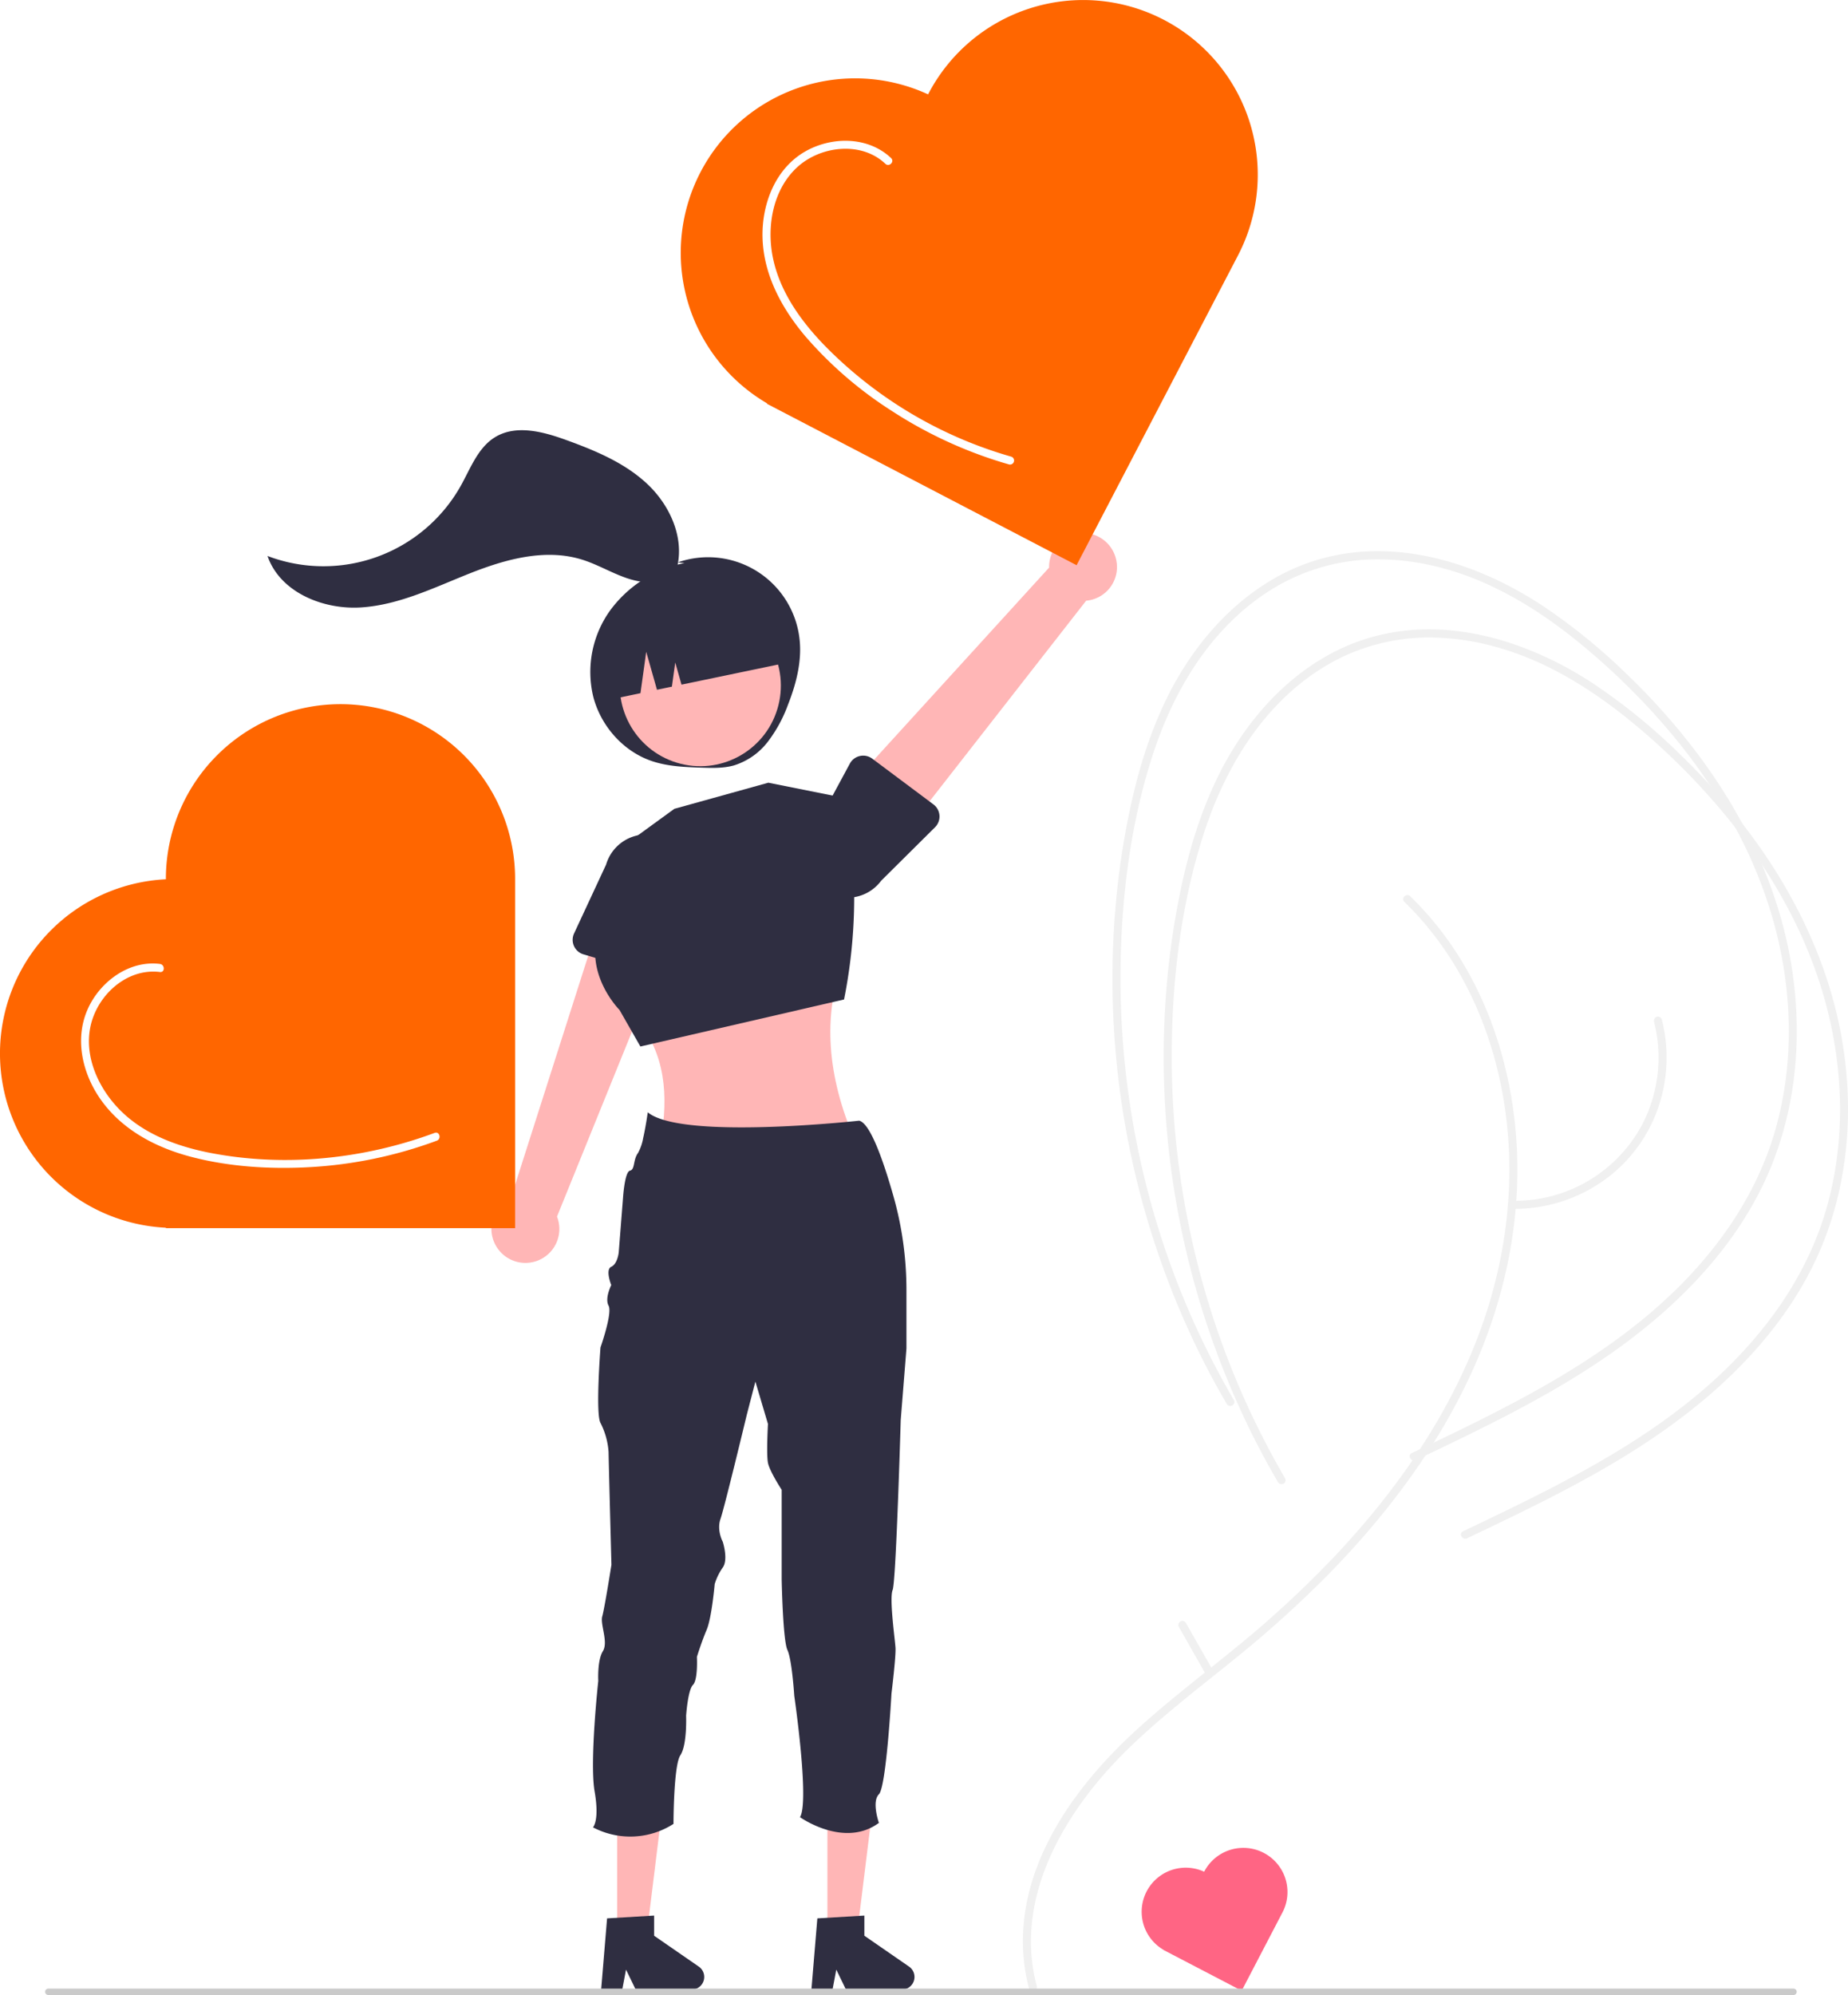
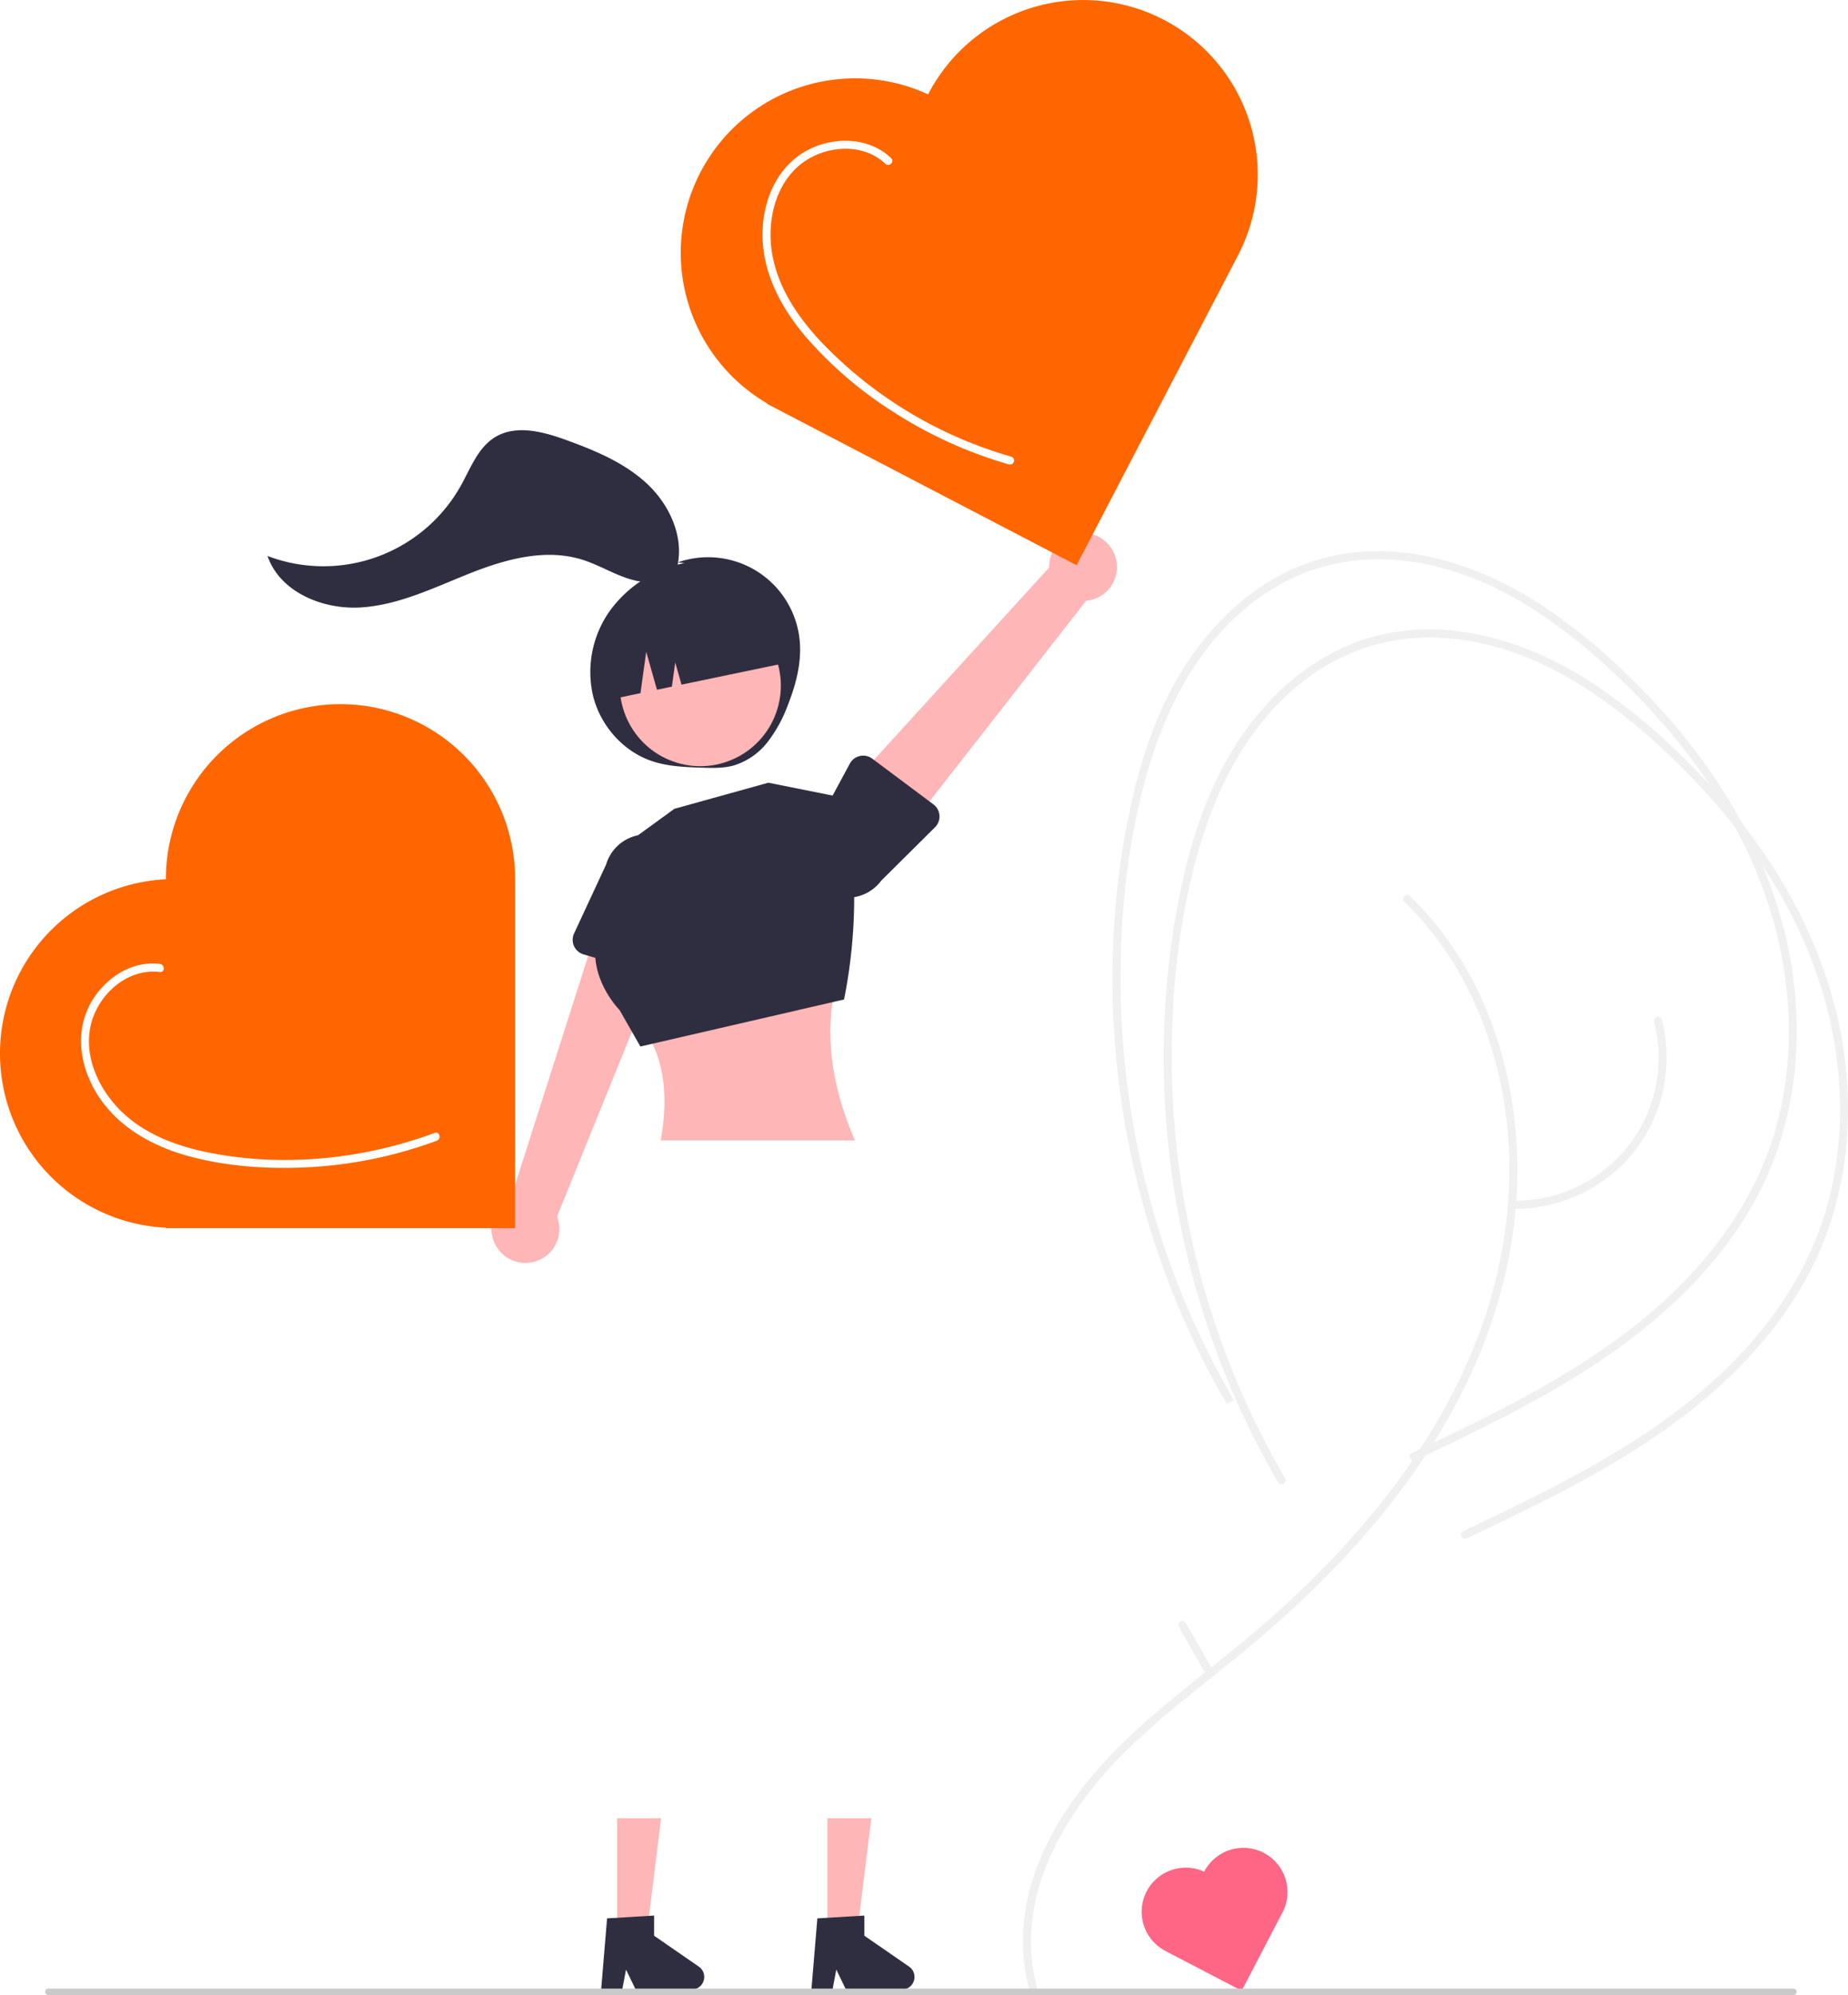
<svg xmlns="http://www.w3.org/2000/svg" data-name="Layer 1" width="685.515" height="739.815" viewBox="0 0 685.515 739.815">
  <defs>
    <pattern id="e316dee7-4006-4b05-87d0-6679d9899947-227" data-name="New Pattern Swatch 2" width="40.062" height="88.607" patternTransform="translate(-33.635 45.497)" patternUnits="userSpaceOnUse" viewBox="0 0 40.062 88.607">
      <rect width="40.062" height="88.607" fill="none" />
      <path d="M8.421,12.839l-.351,9.45c-.018.483.732.482.75,0l.351-9.45c.018-.483-.732-.482-.75,0Z" fill="#e4e4e4" />
      <path d="M14.472,14.729l-.355,10.583c-.016.483.734.482.75,0l.355-10.583c.016-.483-.734-.482-.75,0Z" fill="#e4e4e4" />
      <path d="M22.493,9.062V19.267a.375.375,0,0,0,.75,0V9.062a.375.375,0,0,0-.75,0Z" fill="#e4e4e4" />
      <path d="M21.36,32.496l-.756,6.047c-.06.478.691.473.75,0l.756-6.047c.06-.478-.691-.473-.75,0Z" fill="#e4e4e4" />
      <path d="M12.339,31.745,11.212,41.951c-.053.479.697.475.75,0l1.127-10.205c.053-.479-.698-.475-.75,0Z" fill="#e4e4e4" />
      <path d="M6.241,32.873v8.315a.375.375,0,0,0,.75,0v-8.315a.375.375,0,0,0-.75,0Z" fill="#e4e4e4" />
      <path d="M25.517,14.354v9.449a.375.375,0,0,0,.75,0V14.354a.375.375,0,0,0-.75,0Z" fill="#e4e4e4" />
      <path d="M25.517,34.385v8.693a.375.375,0,0,0,.75,0V34.385a.375.375,0,0,0-.75,0Z" fill="#e4e4e4" />
      <path d="M17.265,24.462l.269,8.504c.015.481.765.484.75,0l-.269-8.504c-.015-.481-.765-.484-.75,0Z" fill="#e4e4e4" />
      <path d="M17.769,46.007l.283,4.252c.032.479.782.483.75,0l-.283-4.252c-.032-.479-.782-.483-.75,0Z" fill="#e4e4e4" />
      <path d="M12.87,50.82l-.549,7.088c-.037.481.713.479.75,0l.549-7.088c.037-.481-.713-.479-.75,0Z" fill="#e4e4e4" />
      <path d="M9.047,27.955l.838,4.254c.093.473.816.273.723-.199l-.838-4.254c-.093-.473-.816-.273-.723.199Z" fill="#e4e4e4" />
      <path d="M8.131,46.858,7.848,52.81c-.023.482.727.481.75,0l.283-5.953c.023-.482-.727-.481-.75,0Z" fill="#e4e4e4" />
      <path d="M3.051,36.934,4.468,51.108c.048.476.798.481.75,0L3.801,36.934c-.048-.476-.798-.481-.75,0Z" fill="#e4e4e4" />
      <path d="M20.654,32.684l.283,16.157a.375.375,0,0,0,.75,0l-.283-16.157a.375.375,0,0,0-.75,0Z" fill="#e4e4e4" />
      <path d="M29.236,29.573l-.85,17.291c-.024.482.726.481.75,0l.85-17.291c.024-.482-.726-.481-.75,0Z" fill="#e4e4e4" />
      <path d="M23.442,11.142l-1.701,15.874c-.051.479.699.476.75,0l1.701-15.874c.051-.479-.699-.476-.75,0Z" fill="#e4e4e4" />
      <path d="M17.638.361,16.519,16.519c-.033.482.717.48.75,0L18.388.361c.033-.482-.717-.48-.75,0Z" fill="#e4e4e4" />
      <path d="M14.11,2.924,11.086,28.163c-.057.478.693.474.75,0L14.86,2.924c.057-.478-.693-.474-.75,0Z" fill="#e4e4e4" />
      <path d="M6.765,2.068l.922,24.092c.018.481.769.483.75,0l-.922-24.092c-.018-.481-.768-.483-.75,0Z" fill="#e4e4e4" />
      <path d="M11.894,1.864l7.922,22.966c.156.454.881.259.723-.199L12.617,1.665c-.156-.454-.881-.259-.723.199Z" fill="#e4e4e4" />
      <path d="M36.712,3.203,36.429,17.093a.375.375,0,0,0,.75,0l.283-13.89a.375.375,0,0,0-.75,0Z" fill="#e4e4e4" />
      <path d="M26.648,26.728l.865,19.842c.021.481.771.483.75,0l-.865-19.842c-.021-.481-.771-.483-.75,0Z" fill="#e4e4e4" />
      <path d="M26.556,55.362l-.567,9.071c-.03.482.72.48.75,0l.567-9.071c.03-.482-.72-.48-.75,0Z" fill="#e4e4e4" />
      <path d="M18.336,60.464V67.267a.375.375,0,0,0,.75,0V60.464a.375.375,0,0,0-.75,0Z" fill="#e4e4e4" />
      <path d="M10.904,37.519,9.53,57.081c-.034.482.716.48.75,0L11.654,37.519c.034-.482-.716-.48-.75,0Z" fill="#e4e4e4" />
      <path d="M1.853,38.073l2.026,32.596c.03.479.78.483.75,0L2.603,38.073c-.03-.479-.78-.483-.75,0Z" fill="#e4e4e4" />
      <path d="M.009,39.287l7.102,34.863c.096.473.819.273.723-.199L.732,39.087c-.096-.473-.819-.273-.723.199Z" fill="#e4e4e4" />
      <path d="M12.864,67.303l2.176,6.268c.157.453.882.258.723-.199L13.587,67.104c-.157-.453-.882-.258-.723.199Z" fill="#e4e4e4" />
      <path d="M27.974,43.74v22.394a.375.375,0,0,0,.75,0V43.74a.375.375,0,0,0-.75,0Z" fill="#e4e4e4" />
      <path d="M32.765,29.956l3.124,20.409c.073.476.796.274.723-.199L33.488,29.756c-.073-.476-.796-.274-.723.199Z" fill="#e4e4e4" />
      <path d="M31.942,11.992V25.598a.375.375,0,0,0,.75,0V11.992a.375.375,0,0,0-.75,0Z" fill="#e4e4e4" />
      <path d="M17.259,52.24l1.163,19.841c.028.48.778.483.75,0l-1.163-19.841c-.028-.48-.778-.483-.75,0Z" fill="#e4e4e4" />
      <path d="M9.65,55.518l5.311,18.164a.375.375,0,0,0,.723-.199L10.374,55.319a.375.375,0,0,0-.723.199Z" fill="#e4e4e4" />
      <path d="M26.556,57.629v24.378a.375.375,0,0,0,.75,0V57.629a.375.375,0,0,0-.75,0Z" fill="#e4e4e4" />
      <path d="M33.878,60.468,35.571,80.878c.04.478.79.482.75,0L34.628,60.468c-.04-.478-.79-.482-.75,0Z" fill="#e4e4e4" />
      <path d="M22.351,74.64l-.85,13.606c-.03.482.72.48.75,0l.85-13.606c.03-.482-.72-.48-.75,0Z" fill="#e4e4e4" />
      <path d="M14.215,59.907,12.513,82.017c-.037.481.713.479.75,0L14.965,59.907c.037-.481-.713-.479-.75,0Z" fill="#e4e4e4" />
      <path d="M5.854,56.883l4.529,22.678c.094.473.818.273.723-.199L6.577,56.684c-.094-.473-.818-.273-.723.199Z" fill="#e4e4e4" />
      <path d="M24.57,42.142l6.796,26.647a.375.375,0,0,0,.723-.199L25.293,41.943a.375.375,0,0,0-.723.199Z" fill="#e4e4e4" />
      <path d="M39.312,25.314V40.622a.375.375,0,0,0,.75,0V25.314a.375.375,0,0,0-.75,0Z" fill="#e4e4e4" />
      <path d="M32.205,12.556,29.657,34.667c-.055.479.695.475.75,0l2.547-22.111c.055-.479-.695-.475-.75,0Z" fill="#e4e4e4" />
    </pattern>
  </defs>
  <path d="M553.872,317.457a34.124,34.124,0,0,0-45.197-28.821l2.474.252a45.211,45.211,0,0,0-27.631,17.652,39.146,39.146,0,0,0-6.203,31.925c2.804,10.834,11.08,20.233,21.674,23.839,5.891,2.005,12.214,2.25,18.434,2.462,4.037.137,8.148.26,12.041-.822a25.293,25.293,0,0,0,12.595-8.78,51.676,51.676,0,0,0,7.45-13.642C552.524,333.864,554.691,325.647,553.872,317.457Z" transform="translate(-257.242 -80.093)" fill="#2f2e41" />
  <path d="M641.831,816.594c-8.795-33.08,10.737-65.324,33.56-87.645,12.164-11.896,25.71-22.237,38.919-32.918a415.653,415.653,0,0,0,36.151-32.557c22.022-22.54,41.231-48.299,53.953-77.254,12.097-27.535,17.815-57.529,14.983-87.573-2.686-28.494-12.9-56.523-31.687-78.384q-3.512-4.086-7.388-7.833c-1.386-1.346-3.51.773-2.121,2.121,20.98,20.372,33.191,47.979,37.324,76.699,4.262,29.619-.129,59.814-11.205,87.506-11.799,29.499-30.56,55.821-52.318,78.791a385.924,385.924,0,0,1-34.903,32.359c-13.124,10.811-26.761,21.025-39.258,32.578-23.032,21.293-43.732,50.582-40.888,83.551a66.356,66.356,0,0,0,1.986,11.355,1.501,1.501,0,0,0,2.893-.798Z" transform="translate(-257.242 -80.093)" fill="#f0f0f0" />
  <path d="M733.94,628.269a306.697,306.697,0,0,1-31.516-75.871,312.816,312.816,0,0,1-10.528-81.491c.101-27.507,3.441-55.703,11.968-81.935,8.093-24.896,22.594-48.638,45.616-62.223a74.516,74.516,0,0,1,38.754-10.234c14.375.136,28.552,3.92,41.505,10.047,12.685,6.001,24.285,14.087,35.001,23.102A257.321,257.321,0,0,1,893.255,377.665c17.366,19.97,31.554,43.093,39.478,68.446,8.259,26.422,9.706,55.323,2.042,82.065-7.362,25.685-23.489,47.577-43.288,65.163-21.396,19.004-46.742,32.816-72.299,45.35-6.397,3.137-12.828,6.203-19.26,9.268-1.742.83-.222,3.418,1.514,2.59,26.949-12.844,54.165-25.8,78.188-43.732,21.197-15.823,40.091-35.685,51.331-59.88,11.887-25.586,14.323-54.677,9.396-82.282-4.815-26.979-16.894-52.229-33.061-74.219a242.877,242.877,0,0,0-26.691-30.462,220.722,220.722,0,0,0-32.55-26.529c-23.918-15.634-53.83-25.075-82.176-17.022C740.68,323.581,721.285,343.772,709.744,366.655c-6.459,12.808-10.813,26.581-13.91,40.558a295.572,295.572,0,0,0-6.08,41.81A314.791,314.791,0,0,0,721.607,611.765q4.563,9.173,9.743,18.019a1.501,1.501,0,0,0,2.59-1.514Z" transform="translate(-257.242 -80.093)" fill="#f0f0f0" />
-   <path d="M714.94,599.269a306.697,306.697,0,0,1-31.516-75.871,312.816,312.816,0,0,1-10.528-81.491c.101-27.507,3.441-55.703,11.968-81.935,8.093-24.896,22.594-48.638,45.616-62.223a74.516,74.516,0,0,1,38.754-10.234c14.375.136,28.552,3.92,41.505,10.047,12.685,6.001,24.285,14.087,35.001,23.102A257.321,257.321,0,0,1,874.255,348.665c17.366,19.97,31.554,43.093,39.478,68.446,8.259,26.422,9.706,55.323,2.042,82.065-7.362,25.685-23.489,47.577-43.288,65.163-21.396,19.004-46.742,32.816-72.299,45.35-6.397,3.137-12.828,6.203-19.26,9.268-1.742.83-.222,3.418,1.514,2.59,26.949-12.844,54.165-25.8,78.188-43.732,21.197-15.823,40.091-35.685,51.331-59.88,11.887-25.586,14.323-54.677,9.396-82.282-4.815-26.979-16.894-52.229-33.061-74.219a242.877,242.877,0,0,0-26.691-30.462,220.722,220.722,0,0,0-32.55-26.529c-23.918-15.634-53.83-25.075-82.176-17.022C721.68,294.581,702.285,314.772,690.744,337.655c-6.459,12.808-10.813,26.581-13.91,40.558a295.572,295.572,0,0,0-6.08,41.81A314.791,314.791,0,0,0,702.607,582.765q4.563,9.173,9.743,18.019a1.501,1.501,0,0,0,2.59-1.514Z" transform="translate(-257.242 -80.093)" fill="#f0f0f0" />
+   <path d="M714.94,599.269a306.697,306.697,0,0,1-31.516-75.871,312.816,312.816,0,0,1-10.528-81.491c.101-27.507,3.441-55.703,11.968-81.935,8.093-24.896,22.594-48.638,45.616-62.223a74.516,74.516,0,0,1,38.754-10.234c14.375.136,28.552,3.92,41.505,10.047,12.685,6.001,24.285,14.087,35.001,23.102A257.321,257.321,0,0,1,874.255,348.665c17.366,19.97,31.554,43.093,39.478,68.446,8.259,26.422,9.706,55.323,2.042,82.065-7.362,25.685-23.489,47.577-43.288,65.163-21.396,19.004-46.742,32.816-72.299,45.35-6.397,3.137-12.828,6.203-19.26,9.268-1.742.83-.222,3.418,1.514,2.59,26.949-12.844,54.165-25.8,78.188-43.732,21.197-15.823,40.091-35.685,51.331-59.88,11.887-25.586,14.323-54.677,9.396-82.282-4.815-26.979-16.894-52.229-33.061-74.219a242.877,242.877,0,0,0-26.691-30.462,220.722,220.722,0,0,0-32.55-26.529c-23.918-15.634-53.83-25.075-82.176-17.022C721.68,294.581,702.285,314.772,690.744,337.655c-6.459,12.808-10.813,26.581-13.91,40.558a295.572,295.572,0,0,0-6.08,41.81A314.791,314.791,0,0,0,702.607,582.765q4.563,9.173,9.743,18.019Z" transform="translate(-257.242 -80.093)" fill="#f0f0f0" />
  <path d="M441.837,543.048a12.514,12.514,0,0,1,4.876-18.559L481.389,415.914l24.15,12.545L463.86,531.241a12.582,12.582,0,0,1-22.023,11.808Z" transform="translate(-257.242 -80.093)" fill="#ffb6b6" />
  <path d="M470.166,430.928a5.605,5.605,0,0,1,.026-4.672l11.877-25.535a15.583,15.583,0,0,1,29.908,8.766l-3.97,27.973a5.611,5.611,0,0,1-7.149,4.591l-27.172-8.051A5.605,5.605,0,0,1,470.166,430.928Z" transform="translate(-257.242 -80.093)" fill="#2f2e41" />
  <path d="M570.345,435.238c-8.253,21.61-6.144,44.275,4.02,67.763h-72c2.894-16.711,1.72-32.241-9-45Z" transform="translate(-257.242 -80.093)" fill="#ffb6b6" />
  <path d="M486.079,395.526l21.309-15.497L542.256,370.343l29.057,5.811,1.708,16.057a193.849,193.849,0,0,1-2.677,58.523v0L494.796,468.169l-7.749-13.56s-17.434-17.434-3.874-36.806Z" transform="translate(-257.242 -80.093)" fill="#2f2e41" />
  <path d="M671.155,287.129a12.514,12.514,0,0,1-11.004,15.72l-70.145,89.837-18.308-20.135,74.707-81.976a12.582,12.582,0,0,1,24.75-3.447Z" transform="translate(-257.242 -80.093)" fill="#ffb6b6" />
  <path d="M605.735,382.49a5.605,5.605,0,0,1-1.643,4.374L584.103,406.703a15.583,15.583,0,0,1-25.019-18.585L572.5,363.252a5.611,5.611,0,0,1,8.297-1.83l22.7,16.966A5.605,5.605,0,0,1,605.735,382.49Z" transform="translate(-257.242 -80.093)" fill="#2f2e41" />
  <polygon points="228.931 716.837 239.964 716.837 245.213 674.28 228.929 674.28 228.931 716.837" fill="#ffb6b6" />
  <path d="M482.437,791.487l17.441-1.041v7.473l16.582,11.452a4.668,4.668,0,0,1-2.652,8.509H493.043l-3.579-7.392-1.397,7.392h-7.829Z" transform="translate(-257.242 -80.093)" fill="#2f2e41" />
  <polygon points="306.931 716.837 317.964 716.837 323.213 674.28 306.929 674.28 306.931 716.837" fill="#ffb6b6" />
  <path d="M560.437,791.487l17.441-1.041v7.473l16.582,11.452a4.668,4.668,0,0,1-2.652,8.509H571.043l-3.579-7.392-1.397,7.392h-7.829Z" transform="translate(-257.242 -80.093)" fill="#2f2e41" />
-   <path d="M593.485,558.49v21.7l-2.12,26.51s-.67,23.15-1.48,41.41c-.49,11.1-1.04,20.39-1.52,21.59-.59,1.47-.45,5.48-.11,9.69.4,4.87,1.06,10.01,1.17,11.73.21,3.21-1.49,17-1.49,17s-1.9,34.58-4.66,37.34c-2.76,2.76,0,10.61,0,10.61-12.94,9.54-29.28-2.12-29.28-2.12,3.61-5.75-2.12-45-2.12-45s-.84-13.4-2.54-17c-1.7-3.6-2.13-26.09-2.13-26.09v-33.31s-4.46-6.82-5.09-10,0-14.42,0-14.42l-4.66-15.7-3.19,12.3s-8.26,34.37-9.75,38.61c-1.49,4.24.84,8.49.84,8.49s2.13,6.54,0,9.54a21.455,21.455,0,0,0-3,6.16s-1.09,12.52-3,17c-1.91,4.48-3.6,10-3.6,10s.45,8.46-1.46,10.37c-1.91,1.91-2.54,11.46-2.54,11.46s.42,10.81-2.13,14.63c-2.55,3.82-2.55,25.46-2.55,25.46a29.678,29.678,0,0,1-29.88,1.27s2.52-2.36.61-13.36c-1.91-11,1.37-40.95,1.37-40.95s-.42-7.6,1.7-11c2.12-3.4-1.07-9.97-.22-12.94s3.4-19.1,3.4-19.1-1.06-39.67-1.06-41.79a27.7,27.7,0,0,0-3-10.82c-1.91-3.39,0-28,0-28s4.5-12.72,3-15.48c-1.5-2.76,1-7.64,1-7.64s-2.33-5.73,0-6.79,2.76-5.3,2.76-5.3l1.62-20.58s.61-9.34,2.55-9.76c1.94-.42,1.09-4.02,3-6.57a17.93,17.93,0,0,0,1.9-5.52c.27-1.18.52-2.41.73-3.59.6-3.2.97-5.96.97-5.96,12.52,10.4,78.35,3.11,78.42,3.11,4.18.91,9.15,15.42,12.74,28.07A127.592,127.592,0,0,1,593.485,558.49Z" transform="translate(-257.242 -80.093)" fill="#2f2e41" />
  <circle cx="517.022" cy="334.349" r="29.872" transform="translate(-210.491 651.681) rotate(-73.091)" fill="#ffb6b6" />
  <path d="M483.258,339.555l0,0,11.567-2.407,2.13-15.35,3.994,14.076,5.529-1.15,1.242-8.954,2.33,8.211,41.08-8.548,0,0a31.622,31.622,0,0,0-37.4-24.517l-5.954,1.239A31.622,31.622,0,0,0,483.258,339.555Z" transform="translate(-257.242 -80.093)" fill="#2f2e41" />
  <path d="M601.594,114.942l-.076.146a64.684,64.684,0,0,0-59.72,114.586l-.076.146,114.878,59.873,59.873-114.878a64.772,64.772,0,1,0-114.878-59.873Z" transform="translate(-257.242 -80.093)" fill="#ff6600" />
  <path d="M703.942,774.147l-.019.037A16.349,16.349,0,0,0,688.829,803.145l-.019.037L717.845,818.315l15.133-29.035a16.371,16.371,0,1,0-29.035-15.133Z" transform="translate(-257.242 -80.093)" fill="#ff6584" />
  <path d="M318.776,405.992v.164a64.684,64.684,0,0,0,0,129.215v.164l129.544-0-0-129.544a64.772,64.772,0,1,0-129.544,0Z" transform="translate(-257.242 -80.093)" fill="#ff6600" />
  <path d="M922.5,819.907h-647.294a1.191,1.191,0,1,1,0-2.381h647.294a1.191,1.191,0,1,1,0,2.381Z" transform="translate(-257.242 -80.093)" fill="#cacaca" />
  <path d="M819.441,528.374a57.169,57.169,0,0,0,36.198-13.214,55.475,55.475,0,0,0,19.166-34.289,56.616,56.616,0,0,0-1.108-22.709,1.501,1.501,0,0,0-2.893.798,53.954,53.954,0,0,1-4.074,37.533,53.354,53.354,0,0,1-47.289,28.881,1.501,1.501,0,0,0,0,3Z" transform="translate(-257.242 -80.093)" fill="#f0f0f0" />
  <path d="M587.793,138.715c-8.536-8.103-22.013-8.081-31.871-2.441-11.062,6.33-16.077,19.41-15.824,31.691.285,13.822,7.043,26.337,15.769,36.703A146.218,146.218,0,0,0,587.993,232.437a161.414,161.414,0,0,0,38.515,18.354q2.51.809,5.046,1.534a1.501,1.501,0,0,0,.798-2.893,157.494,157.494,0,0,1-68.899-40.879c-9.073-9.293-17.136-20.461-19.616-33.46-2.19-11.48.23-24.809,9.128-32.986,8.649-7.949,23.787-9.739,32.707-1.271,1.4,1.329,3.525-.789,2.121-2.121Z" transform="translate(-257.242 -80.093)" fill="#fff" />
  <path d="M316.558,437.549c-11.53-1.434-22.358,6.676-26.848,16.919-5.036,11.487-1.641,24.728,5.664,34.435,8.045,10.691,20.23,16.924,32.968,20.232,13.673,3.551,28.188,4.51,42.262,3.854a161.669,161.669,0,0,0,48.676-9.895c1.794-.666,1.018-3.567-.798-2.893-26.001,9.654-54.946,12.7-82.287,7.603-12.222-2.278-24.669-6.625-33.776-15.418-8.252-7.967-14.09-20.034-11.607-31.687,2.468-11.579,13.477-21.677,25.745-20.151,1.911.238,1.894-2.764,0-3Z" transform="translate(-257.242 -80.093)" fill="#fff" />
  <path d="M508.376,290.599c2.789-11.148-2.613-23.105-10.976-30.986S478.124,247.204,467.323,243.282c-8.614-3.127-18.703-5.847-26.499-1.031-6.264,3.87-8.982,11.388-12.563,17.822a58.412,58.412,0,0,1-71.786,26.195c4.623,13.421,20.548,19.986,34.714,19.075s27.25-7.436,40.447-12.667,27.876-9.273,41.439-5.084c5.725,1.768,10.931,4.924,16.599,6.866s12.301,2.52,17.352-.702" transform="translate(-257.242 -80.093)" fill="#2f2e41" />
  <path d="M706.789,698.887l-9.657-16.997a1.501,1.501,0,0,0-2.59,1.514l9.657,16.997a1.501,1.501,0,0,0,2.59-1.514Z" transform="translate(-257.242 -80.093)" fill="#f0f0f0" />
-   <path d="M501.124,488.18l-.71-.88A5.562,5.562,0,0,1,501.124,488.18Z" transform="translate(-257.242 -80.093)" fill="url(#e316dee7-4006-4b05-87d0-6679d9899947-227)" />
</svg>